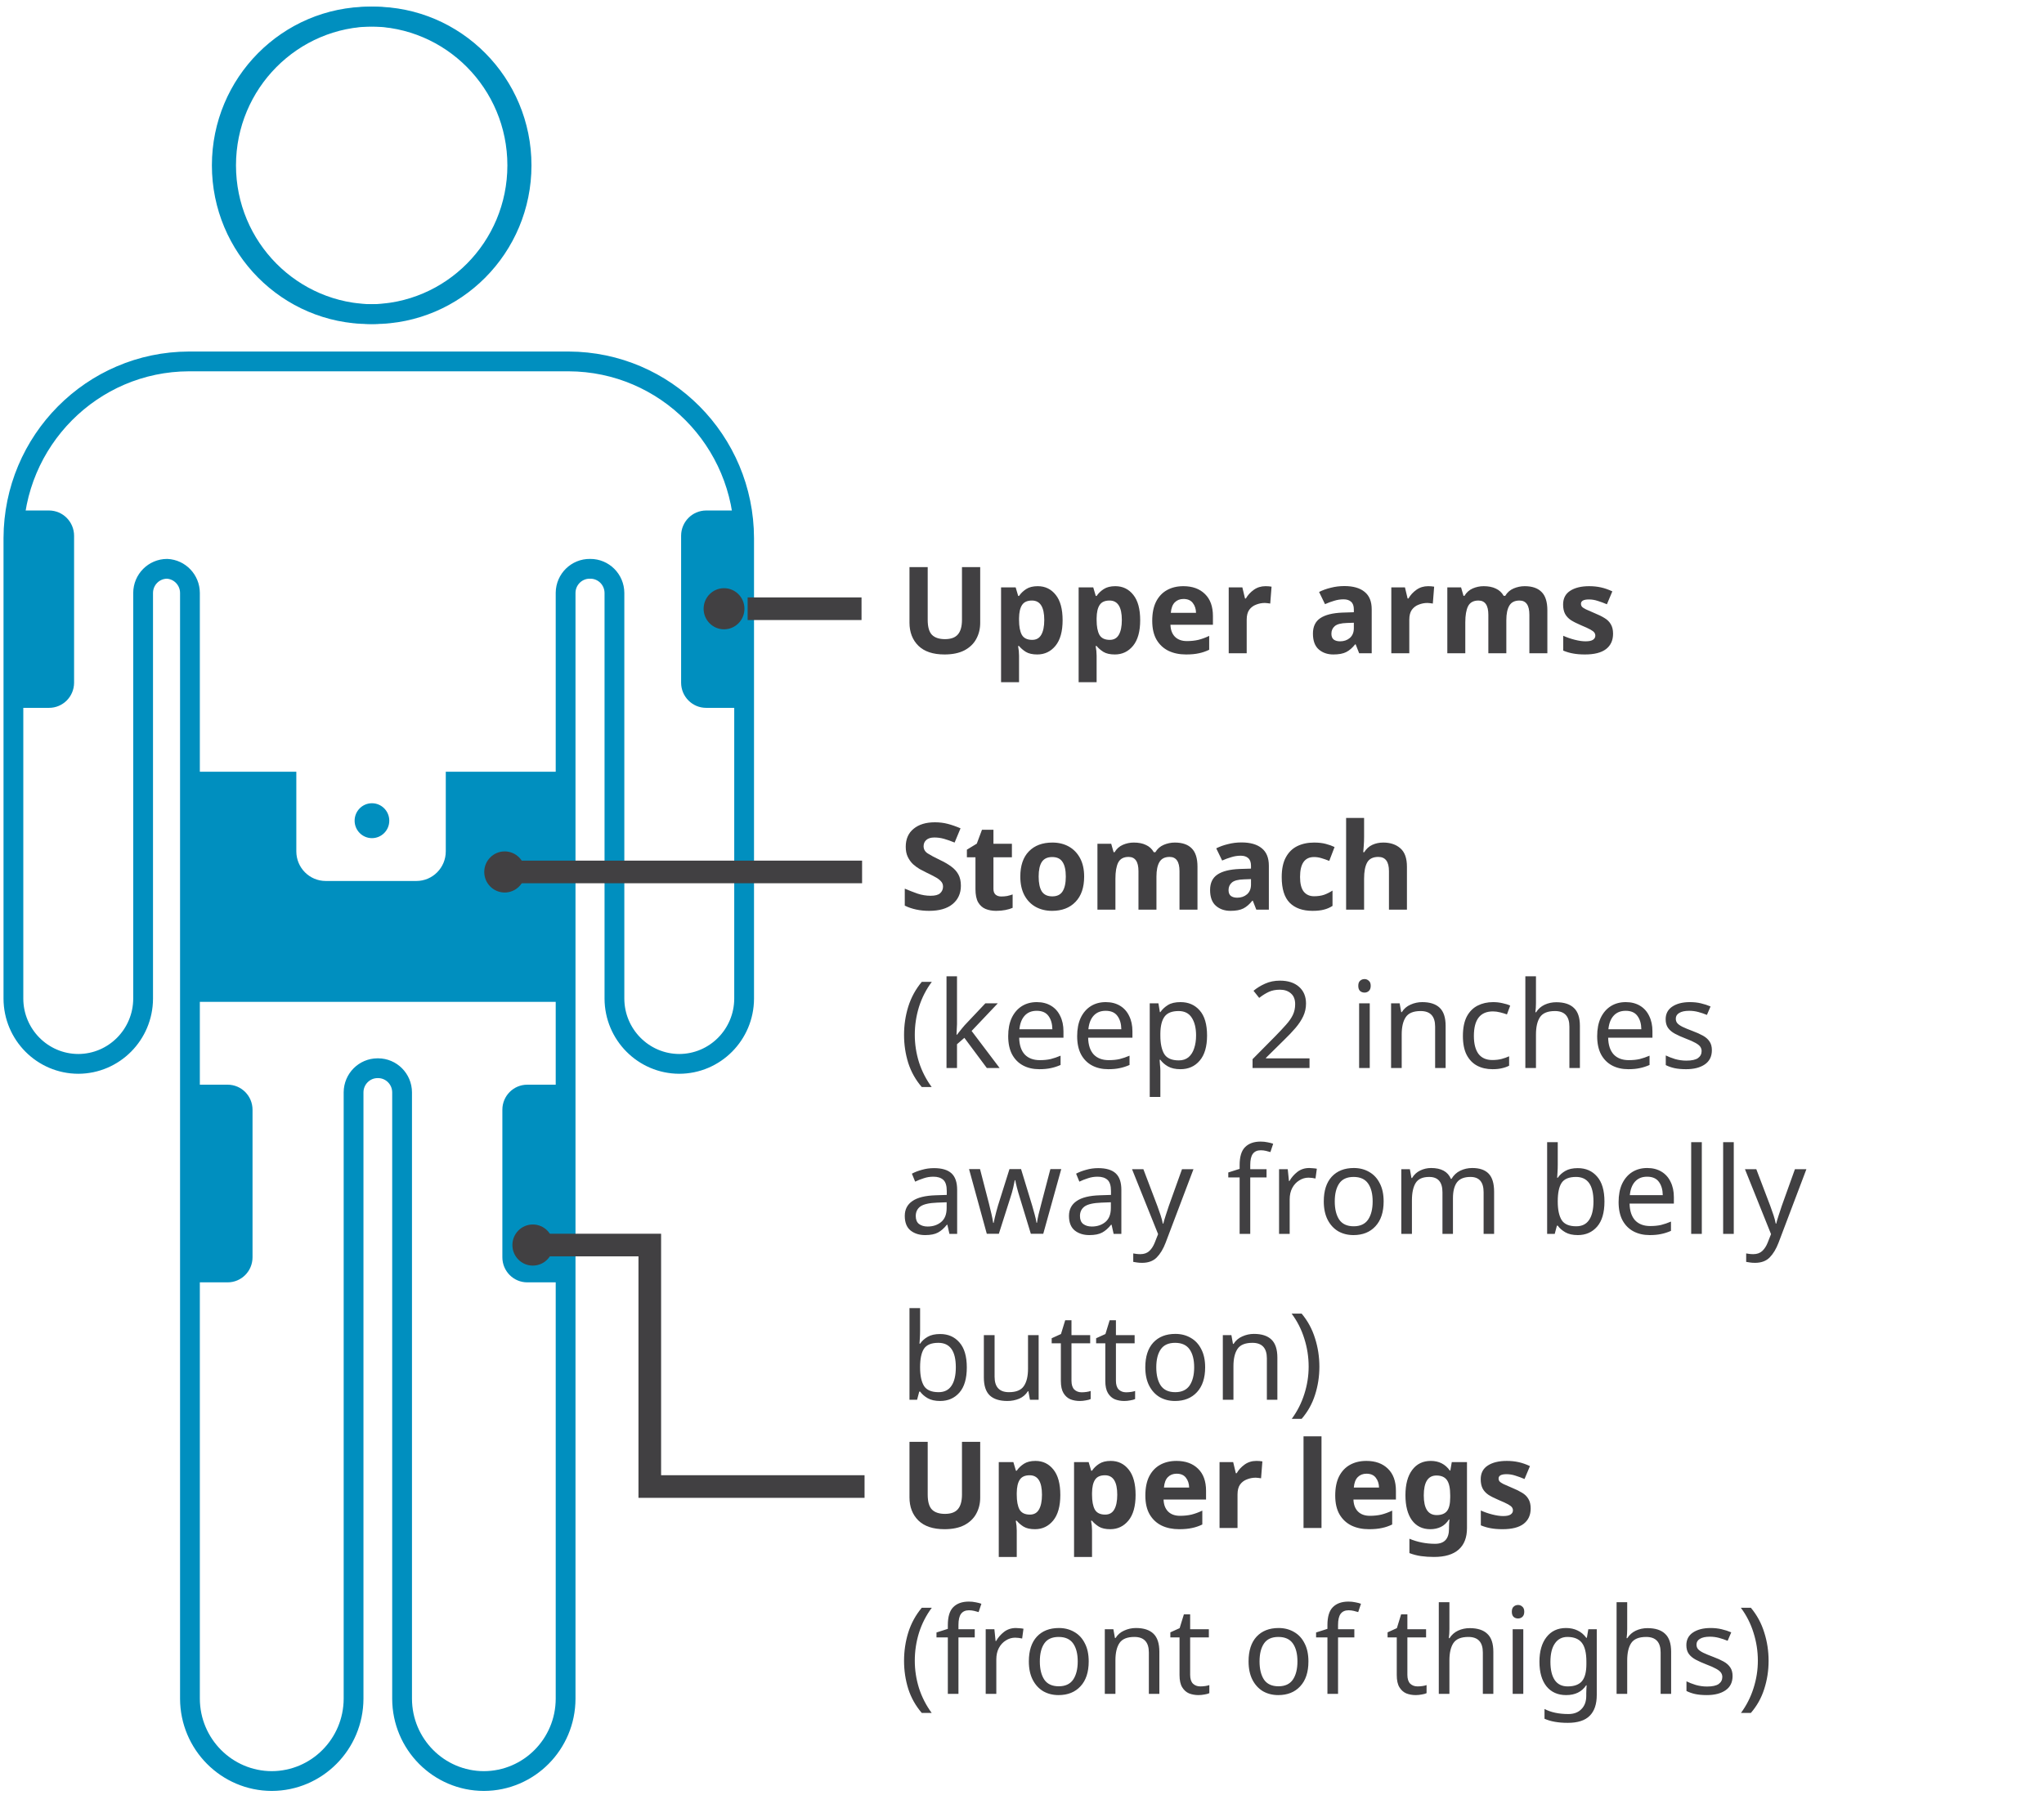
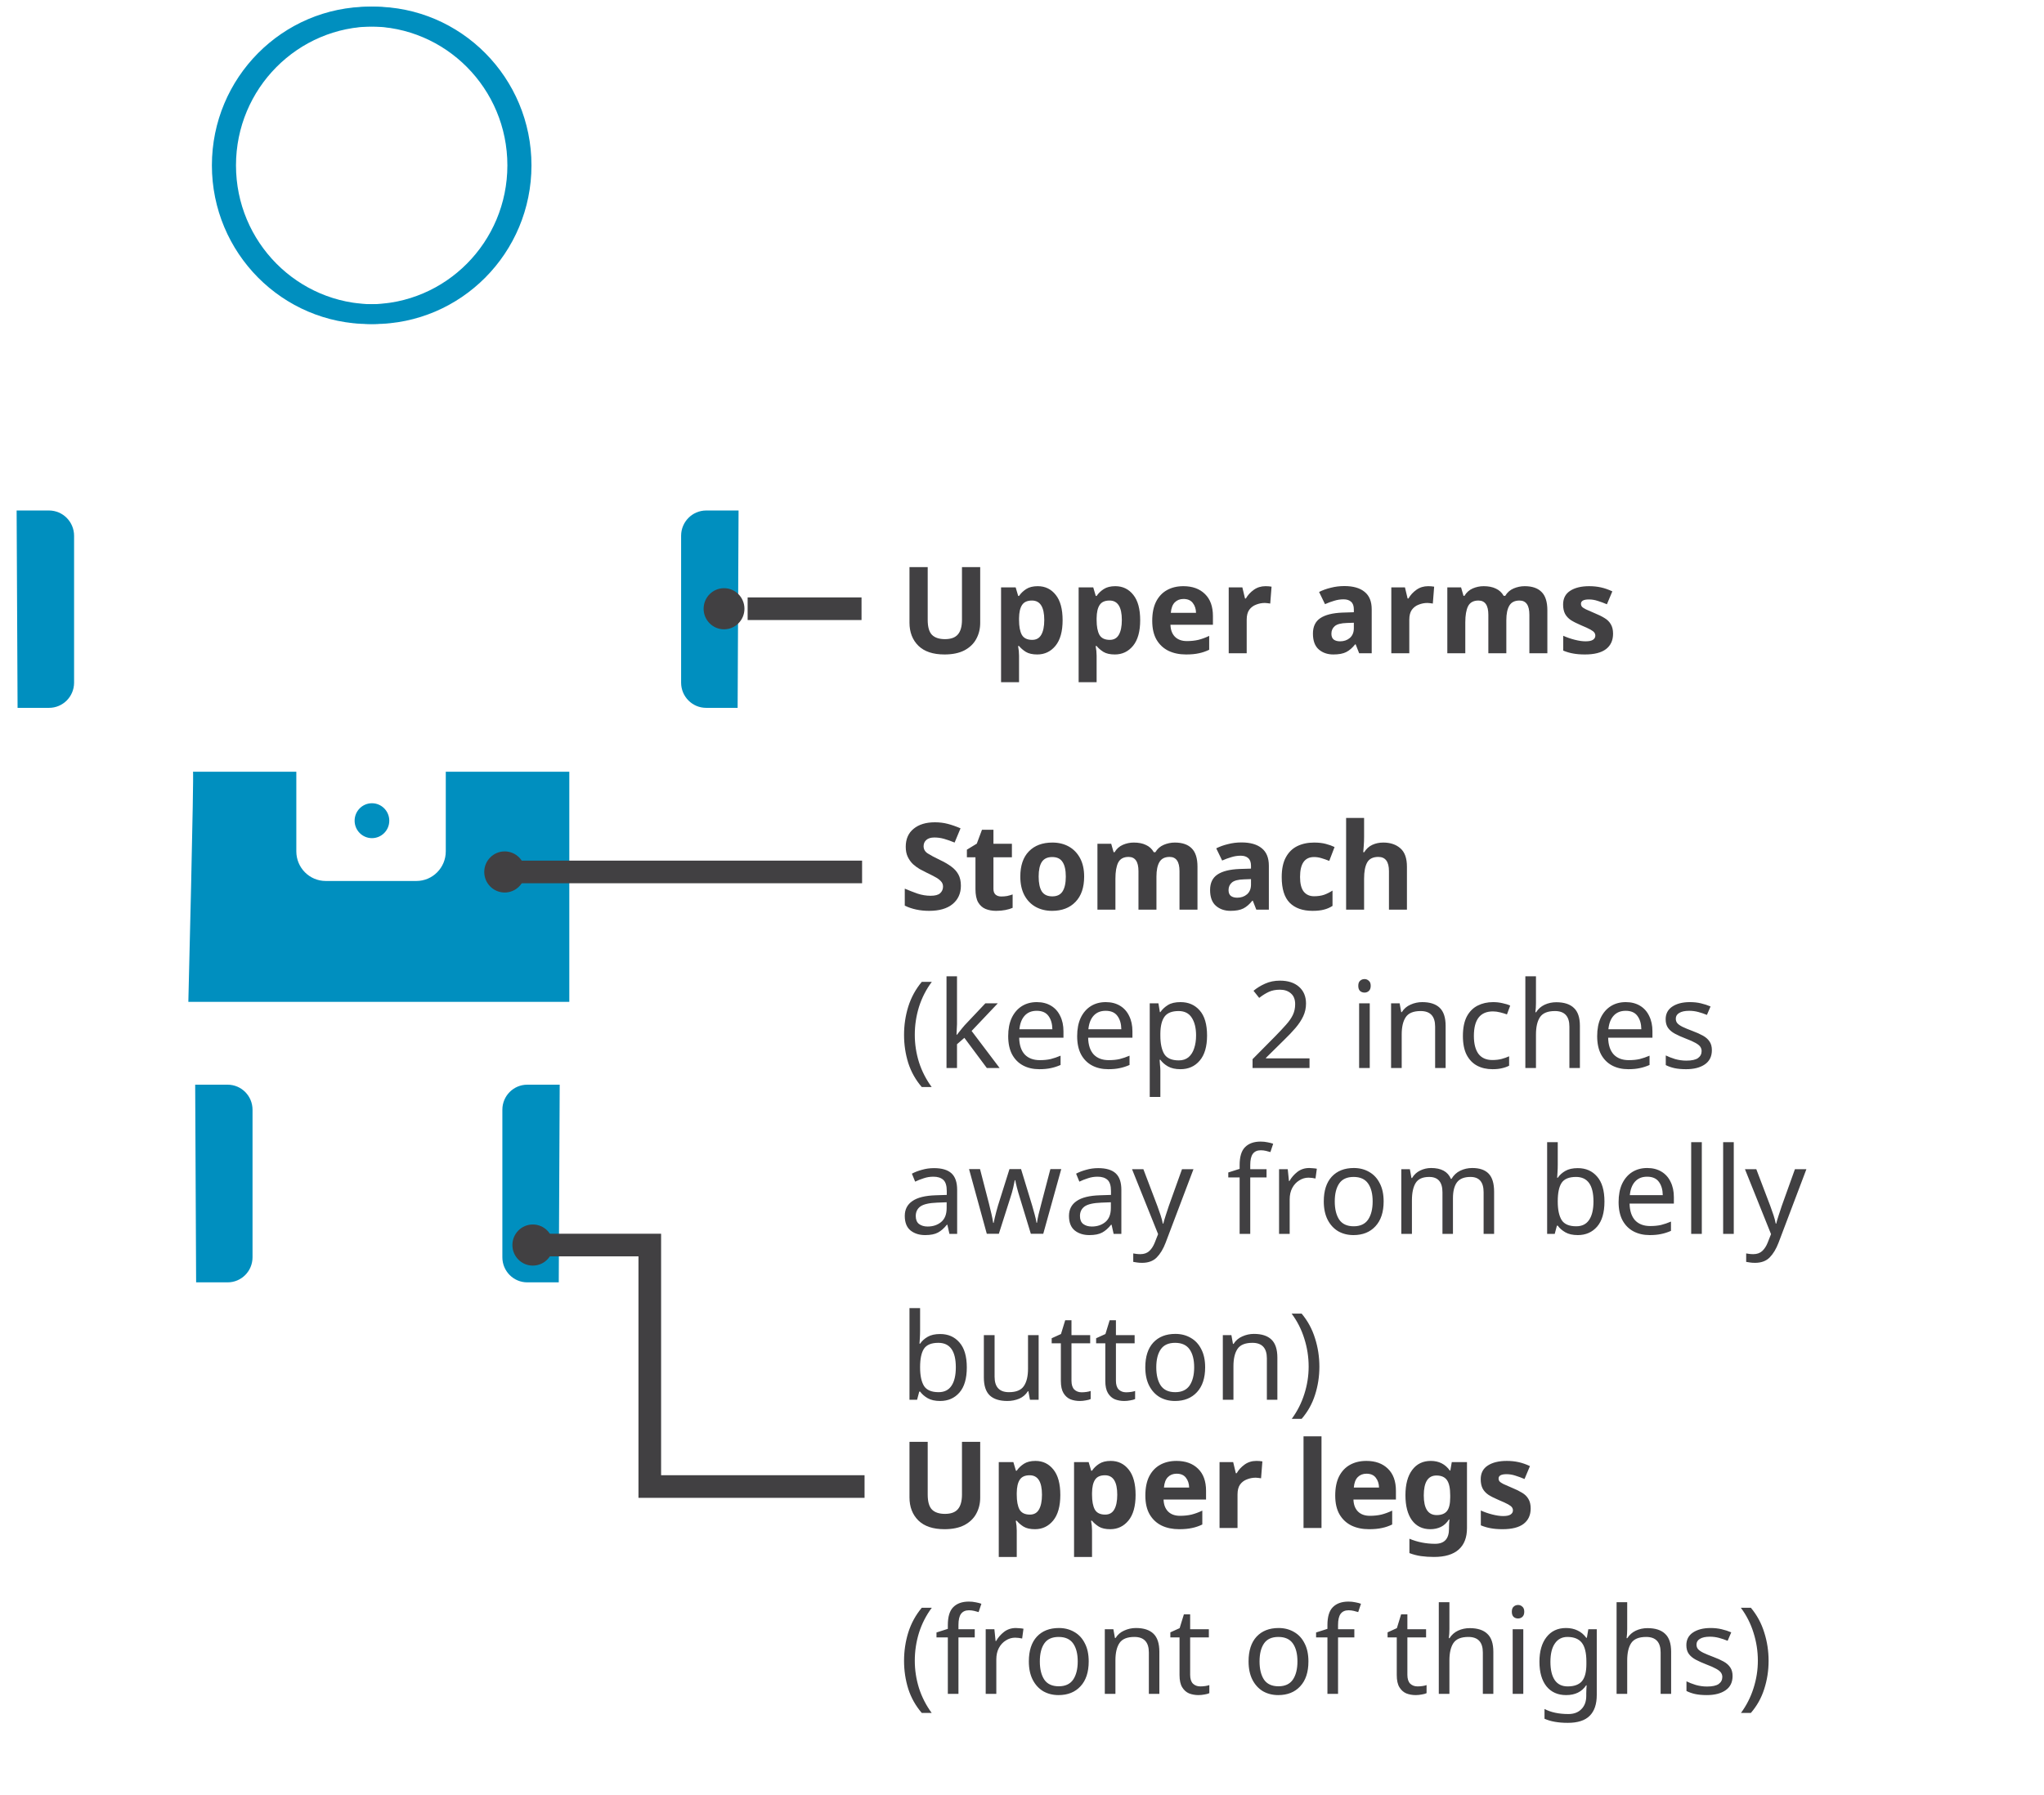
<svg xmlns="http://www.w3.org/2000/svg" width="271" height="238" viewBox="0 0 271 238" fill="none">
  <path d="M129.958 191.213V198.605C129.958 199.394 129.782 200.109 129.43 200.749C129.089 201.378 128.566 201.879 127.862 202.253C127.158 202.615 126.278 202.797 125.222 202.797C123.707 202.797 122.555 202.413 121.766 201.645C120.977 200.866 120.582 199.842 120.582 198.573V191.213H122.998V198.205C122.998 199.154 123.19 199.821 123.574 200.205C123.958 200.578 124.529 200.765 125.286 200.765C126.075 200.765 126.646 200.557 126.998 200.141C127.361 199.725 127.542 199.074 127.542 198.189V191.213H129.958Z" fill="#414042" />
  <path d="M137.284 193.741C138.265 193.741 139.06 194.125 139.668 194.893C140.276 195.65 140.58 196.77 140.58 198.253C140.58 199.746 140.265 200.877 139.636 201.645C139.006 202.413 138.201 202.797 137.22 202.797C136.59 202.797 136.089 202.685 135.716 202.461C135.342 202.226 135.038 201.965 134.804 201.677H134.676C134.761 202.125 134.804 202.551 134.804 202.957V206.477H132.42V193.901H134.356L134.692 195.037H134.804C135.038 194.685 135.353 194.381 135.748 194.125C136.142 193.869 136.654 193.741 137.284 193.741ZM136.516 195.645C135.897 195.645 135.46 195.842 135.204 196.237C134.948 196.621 134.814 197.202 134.804 197.981V198.237C134.804 199.079 134.926 199.73 135.172 200.189C135.428 200.637 135.886 200.861 136.548 200.861C137.092 200.861 137.492 200.637 137.748 200.189C138.014 199.73 138.148 199.074 138.148 198.221C138.148 196.503 137.604 195.645 136.516 195.645ZM147.265 193.741C148.246 193.741 149.041 194.125 149.649 194.893C150.257 195.65 150.561 196.77 150.561 198.253C150.561 199.746 150.246 200.877 149.617 201.645C148.987 202.413 148.182 202.797 147.201 202.797C146.571 202.797 146.07 202.685 145.697 202.461C145.323 202.226 145.019 201.965 144.785 201.677H144.657C144.742 202.125 144.785 202.551 144.785 202.957V206.477H142.401V193.901H144.337L144.673 195.037H144.785C145.019 194.685 145.334 194.381 145.729 194.125C146.123 193.869 146.635 193.741 147.265 193.741ZM146.497 195.645C145.878 195.645 145.441 195.842 145.185 196.237C144.929 196.621 144.795 197.202 144.785 197.981V198.237C144.785 199.079 144.907 199.73 145.153 200.189C145.409 200.637 145.867 200.861 146.529 200.861C147.073 200.861 147.473 200.637 147.729 200.189C147.995 199.73 148.129 199.074 148.129 198.221C148.129 196.503 147.585 195.645 146.497 195.645ZM155.982 193.741C157.187 193.741 158.142 194.087 158.846 194.781C159.55 195.463 159.902 196.439 159.902 197.709V198.861H154.27C154.291 199.533 154.488 200.061 154.862 200.445C155.246 200.829 155.774 201.021 156.446 201.021C157 201.021 157.507 200.967 157.966 200.861C158.435 200.743 158.915 200.567 159.406 200.333V202.173C158.968 202.386 158.515 202.541 158.046 202.637C157.576 202.743 157.006 202.797 156.334 202.797C155.459 202.797 154.686 202.637 154.014 202.317C153.342 201.986 152.814 201.495 152.43 200.845C152.046 200.183 151.854 199.346 151.854 198.333C151.854 197.319 152.024 196.471 152.366 195.789C152.718 195.106 153.203 194.594 153.822 194.253C154.44 193.911 155.16 193.741 155.982 193.741ZM155.998 195.437C155.528 195.437 155.144 195.586 154.846 195.885C154.547 196.183 154.371 196.647 154.318 197.277H157.662C157.651 196.754 157.507 196.317 157.23 195.965C156.963 195.613 156.552 195.437 155.998 195.437ZM166.571 193.741C166.688 193.741 166.827 193.746 166.987 193.757C167.147 193.767 167.275 193.783 167.371 193.805L167.195 196.045C167.109 196.023 166.997 196.007 166.859 195.997C166.72 195.975 166.597 195.965 166.491 195.965C166.085 195.965 165.696 196.039 165.323 196.189C164.949 196.327 164.645 196.557 164.411 196.877C164.187 197.197 164.075 197.634 164.075 198.189V202.637H161.691V193.901H163.499L163.851 195.373H163.963C164.219 194.925 164.571 194.541 165.019 194.221C165.467 193.901 165.984 193.741 166.571 193.741ZM175.209 202.637H172.825V190.477H175.209V202.637ZM181.156 193.741C182.361 193.741 183.316 194.087 184.02 194.781C184.724 195.463 185.076 196.439 185.076 197.709V198.861H179.444C179.465 199.533 179.662 200.061 180.036 200.445C180.42 200.829 180.948 201.021 181.62 201.021C182.174 201.021 182.681 200.967 183.14 200.861C183.609 200.743 184.089 200.567 184.58 200.333V202.173C184.142 202.386 183.689 202.541 183.22 202.637C182.75 202.743 182.18 202.797 181.508 202.797C180.633 202.797 179.86 202.637 179.188 202.317C178.516 201.986 177.988 201.495 177.604 200.845C177.22 200.183 177.028 199.346 177.028 198.333C177.028 197.319 177.198 196.471 177.54 195.789C177.892 195.106 178.377 194.594 178.996 194.253C179.614 193.911 180.334 193.741 181.156 193.741ZM181.172 195.437C180.702 195.437 180.318 195.586 180.02 195.885C179.721 196.183 179.545 196.647 179.492 197.277H182.836C182.825 196.754 182.681 196.317 182.404 195.965C182.137 195.613 181.726 195.437 181.172 195.437ZM189.697 193.741C190.774 193.741 191.617 194.167 192.225 195.021H192.289L192.481 193.901H194.497V202.653C194.497 203.901 194.129 204.85 193.393 205.501C192.657 206.151 191.569 206.477 190.129 206.477C189.51 206.477 188.934 206.439 188.401 206.365C187.878 206.29 187.366 206.157 186.865 205.965V204.061C187.931 204.509 189.067 204.733 190.273 204.733C191.499 204.733 192.113 204.071 192.113 202.749V202.573C192.113 202.402 192.118 202.221 192.129 202.029C192.139 201.826 192.155 201.65 192.177 201.501H192.113C191.814 201.959 191.457 202.29 191.041 202.493C190.625 202.695 190.155 202.797 189.633 202.797C188.598 202.797 187.787 202.402 187.201 201.613C186.625 200.813 186.337 199.703 186.337 198.285C186.337 196.855 186.635 195.741 187.233 194.941C187.83 194.141 188.651 193.741 189.697 193.741ZM190.449 195.677C189.329 195.677 188.769 196.557 188.769 198.317C188.769 200.055 189.339 200.925 190.481 200.925C191.089 200.925 191.537 200.754 191.825 200.413C192.123 200.061 192.273 199.453 192.273 198.589V198.301C192.273 197.362 192.129 196.69 191.841 196.285C191.553 195.879 191.089 195.677 190.449 195.677ZM202.942 200.045C202.942 200.93 202.627 201.613 201.998 202.093C201.379 202.562 200.451 202.797 199.214 202.797C198.606 202.797 198.083 202.754 197.646 202.669C197.208 202.594 196.771 202.466 196.334 202.285V200.317C196.803 200.53 197.31 200.706 197.854 200.845C198.398 200.983 198.878 201.053 199.294 201.053C199.752 201.053 200.083 200.983 200.286 200.845C200.488 200.706 200.59 200.525 200.59 200.301C200.59 200.151 200.547 200.018 200.462 199.901C200.387 199.783 200.216 199.65 199.95 199.501C199.683 199.351 199.267 199.159 198.702 198.925C198.147 198.69 197.694 198.461 197.342 198.237C197 198.002 196.744 197.725 196.574 197.405C196.403 197.074 196.318 196.663 196.318 196.173C196.318 195.362 196.632 194.754 197.262 194.349C197.891 193.943 198.728 193.741 199.774 193.741C200.318 193.741 200.835 193.794 201.326 193.901C201.816 194.007 202.323 194.183 202.846 194.429L202.126 196.141C201.699 195.959 201.294 195.81 200.91 195.693C200.526 195.565 200.136 195.501 199.742 195.501C199.038 195.501 198.686 195.693 198.686 196.077C198.686 196.215 198.728 196.343 198.814 196.461C198.91 196.567 199.086 196.685 199.342 196.813C199.608 196.941 199.998 197.111 200.51 197.325C201.011 197.527 201.443 197.741 201.806 197.965C202.168 198.178 202.446 198.45 202.638 198.781C202.84 199.111 202.942 199.533 202.942 200.045Z" fill="#414042" />
  <path d="M119.862 220.253C119.862 218.951 120.049 217.698 120.422 216.493C120.806 215.277 121.403 214.183 122.214 213.213H123.542C122.795 214.215 122.23 215.319 121.846 216.525C121.473 217.73 121.286 218.967 121.286 220.237C121.286 221.474 121.473 222.69 121.846 223.885C122.23 225.069 122.79 226.162 123.526 227.165H122.214C121.403 226.226 120.806 225.165 120.422 223.981C120.049 222.786 119.862 221.543 119.862 220.253Z" fill="#414042" />
  <path d="M129.235 217.149H127.075V224.637H125.667V217.149H124.163V216.493L125.667 216.013V215.517C125.667 214.407 125.907 213.613 126.387 213.133C126.877 212.642 127.565 212.397 128.451 212.397C128.781 212.397 129.091 212.429 129.379 212.493C129.667 212.546 129.912 212.61 130.115 212.685L129.747 213.789C129.576 213.735 129.379 213.682 129.155 213.629C128.931 213.575 128.701 213.549 128.467 213.549C127.997 213.549 127.645 213.709 127.411 214.029C127.187 214.338 127.075 214.829 127.075 215.501V216.061H129.235V217.149ZM134.687 215.901C134.847 215.901 135.017 215.911 135.199 215.933C135.38 215.943 135.545 215.965 135.695 215.997L135.519 217.293C135.38 217.261 135.225 217.234 135.055 217.213C134.884 217.191 134.729 217.181 134.591 217.181C134.153 217.181 133.743 217.303 133.359 217.549C132.975 217.783 132.665 218.119 132.431 218.557C132.207 218.983 132.095 219.485 132.095 220.061V224.637H130.687V216.061H131.839L131.999 217.629H132.063C132.329 217.159 132.681 216.754 133.119 216.413C133.567 216.071 134.089 215.901 134.687 215.901ZM144.344 220.333C144.344 221.751 143.981 222.85 143.256 223.629C142.541 224.407 141.57 224.797 140.344 224.797C139.586 224.797 138.909 224.626 138.312 224.285C137.725 223.933 137.261 223.426 136.92 222.765C136.578 222.093 136.408 221.282 136.408 220.333C136.408 218.914 136.76 217.821 137.464 217.053C138.178 216.285 139.154 215.901 140.392 215.901C141.16 215.901 141.842 216.077 142.44 216.429C143.037 216.77 143.501 217.271 143.832 217.933C144.173 218.583 144.344 219.383 144.344 220.333ZM137.864 220.333C137.864 221.346 138.061 222.151 138.456 222.749C138.861 223.335 139.501 223.629 140.376 223.629C141.24 223.629 141.874 223.335 142.28 222.749C142.685 222.151 142.888 221.346 142.888 220.333C142.888 219.319 142.685 218.525 142.28 217.949C141.874 217.373 141.234 217.085 140.36 217.085C139.485 217.085 138.85 217.373 138.456 217.949C138.061 218.525 137.864 219.319 137.864 220.333ZM150.607 215.901C151.631 215.901 152.404 216.151 152.927 216.653C153.45 217.154 153.711 217.954 153.711 219.053V224.637H152.319V219.149C152.319 217.773 151.679 217.085 150.399 217.085C149.45 217.085 148.794 217.351 148.431 217.885C148.068 218.418 147.887 219.186 147.887 220.189V224.637H146.479V216.061H147.615L147.823 217.229H147.903C148.18 216.781 148.564 216.45 149.055 216.237C149.546 216.013 150.063 215.901 150.607 215.901ZM159.138 223.645C159.351 223.645 159.57 223.629 159.794 223.597C160.018 223.565 160.199 223.522 160.338 223.469V224.541C160.188 224.615 159.975 224.674 159.698 224.717C159.42 224.77 159.154 224.797 158.898 224.797C158.45 224.797 158.034 224.722 157.65 224.573C157.276 224.413 156.972 224.141 156.738 223.757C156.503 223.373 156.386 222.834 156.386 222.141V217.149H155.17V216.477L156.402 215.917L156.962 214.093H157.794V216.061H160.274V217.149H157.794V222.109C157.794 222.631 157.916 223.021 158.162 223.277C158.418 223.522 158.743 223.645 159.138 223.645ZM173.475 220.333C173.475 221.751 173.113 222.85 172.387 223.629C171.673 224.407 170.702 224.797 169.475 224.797C168.718 224.797 168.041 224.626 167.443 224.285C166.857 223.933 166.393 223.426 166.051 222.765C165.71 222.093 165.539 221.282 165.539 220.333C165.539 218.914 165.891 217.821 166.595 217.053C167.31 216.285 168.286 215.901 169.523 215.901C170.291 215.901 170.974 216.077 171.571 216.429C172.169 216.77 172.633 217.271 172.963 217.933C173.305 218.583 173.475 219.383 173.475 220.333ZM166.995 220.333C166.995 221.346 167.193 222.151 167.587 222.749C167.993 223.335 168.633 223.629 169.507 223.629C170.371 223.629 171.006 223.335 171.411 222.749C171.817 222.151 172.019 221.346 172.019 220.333C172.019 219.319 171.817 218.525 171.411 217.949C171.006 217.373 170.366 217.085 169.491 217.085C168.617 217.085 167.982 217.373 167.587 217.949C167.193 218.525 166.995 219.319 166.995 220.333ZM179.563 217.149H177.403V224.637H175.995V217.149H174.491V216.493L175.995 216.013V215.517C175.995 214.407 176.235 213.613 176.715 213.133C177.205 212.642 177.893 212.397 178.779 212.397C179.109 212.397 179.419 212.429 179.707 212.493C179.995 212.546 180.24 212.61 180.443 212.685L180.075 213.789C179.904 213.735 179.707 213.682 179.483 213.629C179.259 213.575 179.029 213.549 178.795 213.549C178.325 213.549 177.973 213.709 177.739 214.029C177.515 214.338 177.403 214.829 177.403 215.501V216.061H179.563V217.149ZM187.939 223.645C188.152 223.645 188.371 223.629 188.595 223.597C188.819 223.565 189 223.522 189.139 223.469V224.541C188.99 224.615 188.776 224.674 188.499 224.717C188.222 224.77 187.955 224.797 187.699 224.797C187.251 224.797 186.835 224.722 186.451 224.573C186.078 224.413 185.774 224.141 185.539 223.757C185.304 223.373 185.187 222.834 185.187 222.141V217.149H183.971V216.477L185.203 215.917L185.763 214.093H186.595V216.061H189.075V217.149H186.595V222.109C186.595 222.631 186.718 223.021 186.963 223.277C187.219 223.522 187.544 223.645 187.939 223.645ZM192.168 212.477V216.045C192.168 216.471 192.142 216.871 192.088 217.245H192.184C192.462 216.807 192.835 216.477 193.304 216.253C193.784 216.029 194.302 215.917 194.856 215.917C195.891 215.917 196.67 216.167 197.192 216.669C197.726 217.159 197.992 217.954 197.992 219.053V224.637H196.6V219.149C196.6 217.773 195.96 217.085 194.68 217.085C193.72 217.085 193.059 217.357 192.696 217.901C192.344 218.434 192.168 219.202 192.168 220.205V224.637H190.76V212.477H192.168ZM201.275 212.845C201.488 212.845 201.675 212.919 201.835 213.069C202.006 213.207 202.091 213.431 202.091 213.741C202.091 214.05 202.006 214.279 201.835 214.429C201.675 214.567 201.488 214.637 201.275 214.637C201.04 214.637 200.843 214.567 200.683 214.429C200.523 214.279 200.443 214.05 200.443 213.741C200.443 213.431 200.523 213.207 200.683 213.069C200.843 212.919 201.04 212.845 201.275 212.845ZM201.963 216.061V224.637H200.555V216.061H201.963ZM207.624 215.901C208.189 215.901 208.696 216.007 209.144 216.221C209.603 216.434 209.992 216.759 210.312 217.197H210.392L210.584 216.061H211.704V224.781C211.704 226.007 211.389 226.93 210.76 227.549C210.141 228.167 209.176 228.477 207.864 228.477C206.605 228.477 205.576 228.295 204.776 227.933V226.637C205.619 227.085 206.675 227.309 207.944 227.309C208.68 227.309 209.256 227.09 209.672 226.653C210.099 226.226 210.312 225.639 210.312 224.893V224.557C210.312 224.429 210.317 224.247 210.328 224.013C210.339 223.767 210.349 223.597 210.36 223.501H210.296C209.72 224.365 208.835 224.797 207.64 224.797C206.531 224.797 205.661 224.407 205.032 223.629C204.413 222.85 204.104 221.762 204.104 220.365C204.104 218.999 204.413 217.917 205.032 217.117C205.661 216.306 206.525 215.901 207.624 215.901ZM207.816 217.085C207.101 217.085 206.547 217.373 206.152 217.949C205.757 218.514 205.56 219.325 205.56 220.381C205.56 221.437 205.752 222.247 206.136 222.813C206.52 223.367 207.091 223.645 207.848 223.645C208.712 223.645 209.341 223.415 209.736 222.957C210.131 222.487 210.328 221.735 210.328 220.701V220.365C210.328 219.202 210.125 218.365 209.72 217.853C209.315 217.341 208.68 217.085 207.816 217.085ZM215.74 212.477V216.045C215.74 216.471 215.713 216.871 215.66 217.245H215.756C216.033 216.807 216.406 216.477 216.876 216.253C217.356 216.029 217.873 215.917 218.428 215.917C219.462 215.917 220.241 216.167 220.764 216.669C221.297 217.159 221.564 217.954 221.564 219.053V224.637H220.172V219.149C220.172 217.773 219.532 217.085 218.252 217.085C217.292 217.085 216.63 217.357 216.268 217.901C215.916 218.434 215.74 219.202 215.74 220.205V224.637H214.332V212.477H215.74ZM229.71 222.269C229.71 223.101 229.401 223.73 228.782 224.157C228.164 224.583 227.332 224.797 226.286 224.797C225.689 224.797 225.172 224.749 224.734 224.653C224.308 224.557 223.929 224.423 223.598 224.253V222.973C223.94 223.143 224.35 223.303 224.83 223.453C225.321 223.591 225.817 223.661 226.318 223.661C227.033 223.661 227.55 223.549 227.87 223.325C228.19 223.09 228.35 222.781 228.35 222.397C228.35 222.183 228.292 221.991 228.174 221.821C228.057 221.65 227.844 221.479 227.534 221.309C227.236 221.138 226.804 220.946 226.238 220.733C225.684 220.519 225.209 220.306 224.814 220.093C224.42 219.879 224.116 219.623 223.902 219.325C223.689 219.026 223.582 218.642 223.582 218.173C223.582 217.447 223.876 216.887 224.462 216.493C225.06 216.098 225.838 215.901 226.798 215.901C227.321 215.901 227.806 215.954 228.254 216.061C228.713 216.167 229.14 216.306 229.534 216.477L229.054 217.597C228.692 217.447 228.313 217.319 227.918 217.213C227.524 217.106 227.118 217.053 226.702 217.053C226.126 217.053 225.684 217.149 225.374 217.341C225.076 217.522 224.926 217.773 224.926 218.093C224.926 218.338 224.996 218.541 225.134 218.701C225.273 218.861 225.502 219.021 225.822 219.181C226.153 219.341 226.59 219.522 227.134 219.725C227.678 219.927 228.142 220.135 228.526 220.349C228.91 220.562 229.204 220.823 229.406 221.133C229.609 221.431 229.71 221.81 229.71 222.269ZM234.486 220.253C234.486 221.543 234.294 222.786 233.91 223.981C233.537 225.165 232.945 226.226 232.134 227.165H230.822C231.558 226.162 232.113 225.069 232.486 223.885C232.87 222.69 233.062 221.474 233.062 220.237C233.062 218.967 232.87 217.73 232.486 216.525C232.113 215.319 231.553 214.215 230.806 213.213H232.134C232.945 214.183 233.537 215.277 233.91 216.493C234.294 217.698 234.486 218.951 234.486 220.253Z" fill="#414042" />
  <path d="M129.958 75.209V82.601C129.958 83.39 129.782 84.105 129.43 84.745C129.089 85.374 128.566 85.876 127.862 86.249C127.158 86.612 126.278 86.793 125.222 86.793C123.707 86.793 122.555 86.409 121.766 85.641C120.977 84.862 120.582 83.838 120.582 82.569V75.209H122.998V82.201C122.998 83.15 123.19 83.817 123.574 84.201C123.958 84.574 124.529 84.761 125.286 84.761C126.075 84.761 126.646 84.553 126.998 84.137C127.361 83.721 127.542 83.07 127.542 82.185V75.209H129.958Z" fill="#414042" />
  <path d="M137.588 77.737C138.569 77.737 139.364 78.121 139.972 78.889C140.58 79.646 140.884 80.766 140.884 82.249C140.884 83.742 140.569 84.873 139.94 85.641C139.31 86.409 138.505 86.793 137.524 86.793C136.894 86.793 136.393 86.681 136.02 86.457C135.646 86.222 135.342 85.961 135.108 85.673H134.98C135.065 86.121 135.108 86.547 135.108 86.953V90.473H132.724V77.897H134.66L134.996 79.033H135.108C135.342 78.681 135.657 78.377 136.052 78.121C136.446 77.865 136.958 77.737 137.588 77.737ZM136.82 79.641C136.201 79.641 135.764 79.838 135.508 80.233C135.252 80.617 135.118 81.198 135.108 81.977V82.233C135.108 83.076 135.23 83.726 135.476 84.185C135.732 84.633 136.19 84.857 136.852 84.857C137.396 84.857 137.796 84.633 138.052 84.185C138.318 83.726 138.452 83.07 138.452 82.217C138.452 80.499 137.908 79.641 136.82 79.641ZM147.873 77.737C148.854 77.737 149.649 78.121 150.257 78.889C150.865 79.646 151.169 80.766 151.169 82.249C151.169 83.742 150.854 84.873 150.225 85.641C149.595 86.409 148.79 86.793 147.809 86.793C147.179 86.793 146.678 86.681 146.305 86.457C145.931 86.222 145.627 85.961 145.393 85.673H145.265C145.35 86.121 145.393 86.547 145.393 86.953V90.473H143.009V77.897H144.945L145.281 79.033H145.393C145.627 78.681 145.942 78.377 146.337 78.121C146.731 77.865 147.243 77.737 147.873 77.737ZM147.105 79.641C146.486 79.641 146.049 79.838 145.793 80.233C145.537 80.617 145.403 81.198 145.393 81.977V82.233C145.393 83.076 145.515 83.726 145.761 84.185C146.017 84.633 146.475 84.857 147.137 84.857C147.681 84.857 148.081 84.633 148.337 84.185C148.603 83.726 148.737 83.07 148.737 82.217C148.737 80.499 148.193 79.641 147.105 79.641ZM156.894 77.737C158.099 77.737 159.054 78.084 159.758 78.777C160.462 79.46 160.814 80.436 160.814 81.705V82.857H155.182C155.203 83.529 155.4 84.057 155.774 84.441C156.158 84.825 156.686 85.017 157.358 85.017C157.912 85.017 158.419 84.963 158.878 84.857C159.347 84.74 159.827 84.564 160.318 84.329V86.169C159.88 86.382 159.427 86.537 158.958 86.633C158.488 86.74 157.918 86.793 157.246 86.793C156.371 86.793 155.598 86.633 154.926 86.313C154.254 85.982 153.726 85.492 153.342 84.841C152.958 84.18 152.766 83.342 152.766 82.329C152.766 81.316 152.936 80.468 153.278 79.785C153.63 79.102 154.115 78.59 154.734 78.249C155.352 77.907 156.072 77.737 156.894 77.737ZM156.91 79.433C156.44 79.433 156.056 79.582 155.758 79.881C155.459 80.18 155.283 80.644 155.23 81.273H158.574C158.563 80.75 158.419 80.313 158.142 79.961C157.875 79.609 157.464 79.433 156.91 79.433ZM167.787 77.737C167.904 77.737 168.043 77.742 168.203 77.753C168.363 77.763 168.491 77.779 168.587 77.801L168.411 80.041C168.325 80.019 168.213 80.004 168.075 79.993C167.936 79.972 167.813 79.961 167.707 79.961C167.301 79.961 166.912 80.035 166.539 80.185C166.165 80.323 165.861 80.553 165.627 80.873C165.403 81.193 165.291 81.63 165.291 82.185V86.633H162.907V77.897H164.715L165.067 79.369H165.179C165.435 78.921 165.787 78.537 166.235 78.217C166.683 77.897 167.2 77.737 167.787 77.737ZM178.233 77.721C179.406 77.721 180.302 77.977 180.921 78.489C181.55 78.99 181.865 79.763 181.865 80.809V86.633H180.201L179.737 85.449H179.673C179.299 85.918 178.905 86.26 178.489 86.473C178.073 86.686 177.502 86.793 176.777 86.793C175.998 86.793 175.353 86.569 174.841 86.121C174.329 85.673 174.073 84.974 174.073 84.025C174.073 83.097 174.398 82.414 175.049 81.977C175.699 81.54 176.675 81.294 177.977 81.241L179.497 81.193V80.809C179.497 80.35 179.374 80.014 179.129 79.801C178.894 79.588 178.563 79.481 178.137 79.481C177.71 79.481 177.294 79.545 176.889 79.673C176.483 79.79 176.078 79.939 175.673 80.121L174.889 78.505C175.347 78.27 175.865 78.084 176.441 77.945C177.017 77.796 177.614 77.721 178.233 77.721ZM179.497 82.585L178.569 82.617C177.801 82.638 177.267 82.777 176.969 83.033C176.67 83.289 176.521 83.625 176.521 84.041C176.521 84.403 176.627 84.665 176.841 84.825C177.054 84.974 177.331 85.049 177.673 85.049C178.185 85.049 178.617 84.9 178.969 84.601C179.321 84.291 179.497 83.859 179.497 83.305V82.585ZM189.345 77.737C189.462 77.737 189.601 77.742 189.761 77.753C189.921 77.763 190.049 77.779 190.145 77.801L189.969 80.041C189.884 80.019 189.772 80.004 189.633 79.993C189.494 79.972 189.372 79.961 189.265 79.961C188.86 79.961 188.47 80.035 188.097 80.185C187.724 80.323 187.42 80.553 187.185 80.873C186.961 81.193 186.849 81.63 186.849 82.185V86.633H184.465V77.897H186.273L186.625 79.369H186.737C186.993 78.921 187.345 78.537 187.793 78.217C188.241 77.897 188.758 77.737 189.345 77.737ZM202.146 77.737C203.138 77.737 203.885 77.993 204.386 78.505C204.898 79.006 205.154 79.817 205.154 80.937V86.633H202.77V81.529C202.77 80.27 202.333 79.641 201.458 79.641C200.829 79.641 200.381 79.865 200.114 80.313C199.848 80.761 199.714 81.406 199.714 82.249V86.633H197.33V81.529C197.33 80.27 196.893 79.641 196.018 79.641C195.357 79.641 194.898 79.891 194.642 80.393C194.397 80.883 194.274 81.593 194.274 82.521V86.633H191.89V77.897H193.714L194.034 79.017H194.162C194.429 78.569 194.792 78.243 195.25 78.041C195.72 77.838 196.205 77.737 196.706 77.737C197.346 77.737 197.885 77.844 198.322 78.057C198.77 78.26 199.117 78.579 199.362 79.017H199.57C199.837 78.569 200.205 78.243 200.674 78.041C201.154 77.838 201.645 77.737 202.146 77.737ZM213.865 84.041C213.865 84.926 213.551 85.609 212.921 86.089C212.303 86.558 211.375 86.793 210.137 86.793C209.529 86.793 209.007 86.75 208.569 86.665C208.132 86.59 207.695 86.462 207.257 86.281V84.313C207.727 84.526 208.233 84.702 208.777 84.841C209.321 84.98 209.801 85.049 210.217 85.049C210.676 85.049 211.007 84.98 211.209 84.841C211.412 84.702 211.513 84.521 211.513 84.297C211.513 84.147 211.471 84.014 211.385 83.897C211.311 83.779 211.14 83.646 210.873 83.497C210.607 83.347 210.191 83.156 209.625 82.921C209.071 82.686 208.617 82.457 208.265 82.233C207.924 81.998 207.668 81.721 207.497 81.401C207.327 81.07 207.241 80.659 207.241 80.169C207.241 79.358 207.556 78.75 208.185 78.345C208.815 77.939 209.652 77.737 210.697 77.737C211.241 77.737 211.759 77.79 212.249 77.897C212.74 78.004 213.247 78.18 213.769 78.425L213.049 80.137C212.623 79.956 212.217 79.806 211.833 79.689C211.449 79.561 211.06 79.497 210.665 79.497C209.961 79.497 209.609 79.689 209.609 80.073C209.609 80.212 209.652 80.34 209.737 80.457C209.833 80.564 210.009 80.681 210.265 80.809C210.532 80.937 210.921 81.108 211.433 81.321C211.935 81.523 212.367 81.737 212.729 81.961C213.092 82.174 213.369 82.446 213.561 82.777C213.764 83.108 213.865 83.529 213.865 84.041Z" fill="#414042" />
  <path fill-rule="evenodd" clip-rule="evenodd" d="M49.565 2.195C60.383 2.195 69.153 11.031 69.153 21.93C69.153 32.827 60.383 41.663 49.565 41.663C38.747 41.663 29.977 32.827 29.977 21.93C29.977 11.031 38.747 2.195 49.565 2.195Z" stroke="#008FBF" stroke-width="2.623" />
  <path fill-rule="evenodd" clip-rule="evenodd" d="M59.103 102.344V112.904C59.103 115.075 57.359 116.832 55.205 116.832H43.186C41.032 116.832 39.288 115.075 39.288 112.904V102.344H25.585C25.738 102.191 24.972 132.863 24.972 132.863H75.48V102.344H59.103Z" fill="#008FBF" />
  <path fill-rule="evenodd" clip-rule="evenodd" d="M2.33 93.872H6.507C8.332 93.872 9.813 92.386 9.822 90.548V71.037C9.813 69.197 8.334 67.708 6.507 67.699H2.205" fill="#008FBF" />
  <path fill-rule="evenodd" clip-rule="evenodd" d="M26.003 170.061H30.18C32.004 170.061 33.481 168.574 33.481 166.737V166.723V147.171C33.481 145.334 32.004 143.848 30.18 143.848H25.878" fill="#008FBF" />
  <path fill-rule="evenodd" clip-rule="evenodd" d="M74.083 170.061H69.906C68.082 170.061 66.605 168.574 66.605 166.737V166.723V147.171C66.605 145.334 68.082 143.848 69.906 143.848H74.207" fill="#008FBF" />
  <path fill-rule="evenodd" clip-rule="evenodd" d="M97.797 93.872H93.619C91.794 93.872 90.312 92.386 90.304 90.548V71.037C90.312 69.197 91.791 67.708 93.619 67.699H97.921" fill="#008FBF" />
-   <path d="M48.938 47.93H75.393C88.227 47.969 98.622 58.438 98.659 71.366V132.435C98.644 137.212 94.799 141.079 90.056 141.088C85.317 141.071 81.479 137.206 81.464 132.435V78.632C81.456 76.858 80.022 75.425 78.261 75.433H78.22C76.458 75.41 75.013 76.829 74.99 78.603V78.632V225.283C74.975 231.303 70.133 236.18 64.157 236.195C58.175 236.188 53.325 231.309 53.31 225.283V144.86C53.302 143.096 51.885 141.669 50.136 141.663H50.051C48.303 141.669 46.886 143.096 46.877 144.86V225.283C46.854 231.305 42.009 236.18 36.031 236.195C30.052 236.18 25.207 231.305 25.184 225.283V78.632C25.179 76.922 23.844 75.516 22.149 75.433C20.398 75.441 18.981 76.868 18.975 78.632V132.435C18.959 137.206 15.122 141.071 10.384 141.088C5.64 141.079 1.793 137.212 1.778 132.435V71.366C1.816 58.438 12.212 47.969 25.044 47.93H51.499" stroke="#008FBF" stroke-width="2.623" />
  <path fill-rule="evenodd" clip-rule="evenodd" d="M49.315 106.523C50.584 106.523 51.612 107.56 51.612 108.838C51.612 110.115 50.584 111.152 49.315 111.152C48.045 111.152 47.017 110.115 47.017 108.838C47.017 107.56 48.045 106.523 49.315 106.523Z" fill="#008FBF" />
  <path fill-rule="evenodd" clip-rule="evenodd" d="M48.993 2.195C59.811 2.195 68.581 11.031 68.581 21.93C68.581 32.827 59.811 41.663 48.993 41.663C38.176 41.663 29.405 32.827 29.405 21.93C29.405 11.031 38.176 2.195 48.993 2.195Z" stroke="#008FBF" stroke-width="2.623" />
  <path d="M71.927 165.113H86.151V197.138H114.625" stroke="#414042" stroke-width="3" />
  <path d="M127.398 117.465C127.398 118.478 127.03 119.289 126.294 119.897C125.569 120.494 124.534 120.793 123.19 120.793C121.985 120.793 120.907 120.563 119.958 120.105V117.849C120.502 118.083 121.062 118.302 121.638 118.505C122.225 118.697 122.806 118.793 123.382 118.793C123.979 118.793 124.401 118.681 124.646 118.457C124.902 118.222 125.03 117.929 125.03 117.577C125.03 117.289 124.929 117.043 124.726 116.841C124.534 116.638 124.273 116.451 123.942 116.281C123.611 116.099 123.233 115.907 122.806 115.705C122.539 115.577 122.251 115.427 121.942 115.257C121.633 115.075 121.334 114.857 121.046 114.601C120.769 114.334 120.539 114.014 120.358 113.641C120.177 113.267 120.086 112.819 120.086 112.297C120.086 111.273 120.433 110.478 121.126 109.913C121.819 109.337 122.763 109.049 123.958 109.049C124.555 109.049 125.121 109.118 125.654 109.257C126.187 109.395 126.753 109.593 127.35 109.849L126.566 111.737C126.043 111.523 125.574 111.358 125.158 111.241C124.742 111.123 124.315 111.065 123.878 111.065C123.419 111.065 123.067 111.171 122.822 111.385C122.577 111.598 122.454 111.875 122.454 112.217C122.454 112.622 122.635 112.942 122.998 113.177C123.361 113.411 123.899 113.699 124.614 114.041C125.201 114.318 125.697 114.606 126.102 114.905C126.518 115.203 126.838 115.555 127.062 115.961C127.286 116.366 127.398 116.867 127.398 117.465Z" fill="#414042" />
  <path d="M132.754 118.889C133.021 118.889 133.277 118.867 133.522 118.825C133.768 118.771 134.013 118.702 134.258 118.617V120.393C134.002 120.51 133.682 120.606 133.298 120.681C132.925 120.755 132.514 120.793 132.066 120.793C131.544 120.793 131.074 120.707 130.658 120.537C130.253 120.366 129.928 120.073 129.682 119.657C129.448 119.241 129.33 118.654 129.33 117.897V113.689H128.194V112.681L129.506 111.881L130.194 110.041H131.714V111.897H134.162V113.689H131.714V117.897C131.714 118.227 131.81 118.478 132.002 118.649C132.194 118.809 132.445 118.889 132.754 118.889ZM143.74 116.249C143.74 117.699 143.356 118.819 142.588 119.609C141.831 120.398 140.796 120.793 139.484 120.793C138.673 120.793 137.948 120.617 137.308 120.265C136.679 119.913 136.183 119.401 135.82 118.729C135.457 118.046 135.276 117.219 135.276 116.249C135.276 114.798 135.655 113.683 136.412 112.905C137.169 112.126 138.209 111.737 139.532 111.737C140.353 111.737 141.079 111.913 141.708 112.265C142.337 112.617 142.833 113.129 143.196 113.801C143.559 114.473 143.74 115.289 143.74 116.249ZM137.708 116.249C137.708 117.113 137.847 117.769 138.124 118.217C138.412 118.654 138.876 118.873 139.516 118.873C140.145 118.873 140.599 118.654 140.876 118.217C141.164 117.769 141.308 117.113 141.308 116.249C141.308 115.385 141.164 114.739 140.876 114.313C140.599 113.875 140.14 113.657 139.5 113.657C138.871 113.657 138.412 113.875 138.124 114.313C137.847 114.739 137.708 115.385 137.708 116.249ZM155.758 111.737C156.75 111.737 157.497 111.993 157.998 112.505C158.51 113.006 158.766 113.817 158.766 114.937V120.633H156.382V115.529C156.382 114.27 155.945 113.641 155.07 113.641C154.441 113.641 153.993 113.865 153.726 114.313C153.459 114.761 153.326 115.406 153.326 116.249V120.633H150.942V115.529C150.942 114.27 150.505 113.641 149.63 113.641C148.969 113.641 148.51 113.891 148.254 114.393C148.009 114.883 147.886 115.593 147.886 116.521V120.633H145.502V111.897H147.326L147.646 113.017H147.774C148.041 112.569 148.403 112.243 148.862 112.041C149.331 111.838 149.817 111.737 150.318 111.737C150.958 111.737 151.497 111.843 151.934 112.057C152.382 112.259 152.729 112.579 152.974 113.017H153.182C153.449 112.569 153.817 112.243 154.286 112.041C154.766 111.838 155.257 111.737 155.758 111.737ZM164.597 111.721C165.77 111.721 166.666 111.977 167.285 112.489C167.914 112.99 168.229 113.763 168.229 114.809V120.633H166.565L166.101 119.449H166.037C165.664 119.918 165.269 120.259 164.853 120.473C164.437 120.686 163.866 120.793 163.141 120.793C162.362 120.793 161.717 120.569 161.205 120.121C160.693 119.673 160.437 118.974 160.437 118.025C160.437 117.097 160.762 116.414 161.413 115.977C162.064 115.539 163.04 115.294 164.341 115.241L165.861 115.193V114.809C165.861 114.35 165.738 114.014 165.493 113.801C165.258 113.587 164.928 113.481 164.501 113.481C164.074 113.481 163.658 113.545 163.253 113.673C162.848 113.79 162.442 113.939 162.037 114.121L161.253 112.505C161.712 112.27 162.229 112.083 162.805 111.945C163.381 111.795 163.978 111.721 164.597 111.721ZM165.861 116.585L164.933 116.617C164.165 116.638 163.632 116.777 163.333 117.033C163.034 117.289 162.885 117.625 162.885 118.041C162.885 118.403 162.992 118.665 163.205 118.825C163.418 118.974 163.696 119.049 164.037 119.049C164.549 119.049 164.981 118.899 165.333 118.601C165.685 118.291 165.861 117.859 165.861 117.305V116.585ZM174.013 120.793C172.712 120.793 171.704 120.435 170.989 119.721C170.285 119.006 169.933 117.87 169.933 116.313C169.933 115.246 170.114 114.377 170.477 113.705C170.84 113.033 171.341 112.537 171.981 112.217C172.632 111.897 173.378 111.737 174.221 111.737C174.818 111.737 175.336 111.795 175.773 111.913C176.221 112.03 176.61 112.169 176.941 112.329L176.237 114.169C175.864 114.019 175.512 113.897 175.181 113.801C174.861 113.705 174.541 113.657 174.221 113.657C172.984 113.657 172.365 114.537 172.365 116.297C172.365 117.171 172.525 117.817 172.845 118.233C173.176 118.649 173.634 118.857 174.221 118.857C174.722 118.857 175.165 118.793 175.549 118.665C175.933 118.526 176.306 118.339 176.669 118.105V120.137C176.306 120.371 175.922 120.537 175.517 120.633C175.122 120.739 174.621 120.793 174.013 120.793ZM180.856 108.473V110.953C180.856 111.39 180.84 111.806 180.808 112.201C180.787 112.585 180.765 112.857 180.744 113.017H180.872C181.149 112.569 181.507 112.243 181.944 112.041C182.381 111.838 182.867 111.737 183.4 111.737C184.339 111.737 185.096 111.993 185.672 112.505C186.248 113.006 186.536 113.817 186.536 114.937V120.633H184.152V115.529C184.152 114.27 183.683 113.641 182.744 113.641C182.029 113.641 181.533 113.891 181.256 114.393C180.989 114.883 180.856 115.593 180.856 116.521V120.633H178.472V108.473H180.856Z" fill="#414042" />
  <path d="M119.862 137.249C119.862 135.947 120.049 134.694 120.422 133.489C120.806 132.273 121.403 131.179 122.214 130.209H123.542C122.795 131.211 122.23 132.315 121.846 133.521C121.473 134.726 121.286 135.963 121.286 137.233C121.286 138.47 121.473 139.686 121.846 140.881C122.23 142.065 122.79 143.158 123.526 144.161H122.214C121.403 143.222 120.806 142.161 120.422 140.977C120.049 139.782 119.862 138.539 119.862 137.249Z" fill="#414042" />
  <path d="M126.883 129.473V135.825C126.883 135.995 126.872 136.219 126.851 136.497C126.84 136.774 126.829 137.014 126.819 137.217H126.883C126.947 137.131 127.043 137.009 127.171 136.849C127.299 136.689 127.427 136.529 127.555 136.369C127.693 136.198 127.811 136.059 127.907 135.953L130.643 133.057H132.291L128.819 136.721L132.531 141.633H130.835L127.859 137.633L126.883 138.481V141.633H125.491V129.473H126.883ZM137.462 132.897C138.187 132.897 138.816 133.057 139.35 133.377C139.883 133.697 140.288 134.15 140.566 134.737C140.854 135.313 140.998 135.99 140.998 136.769V137.617H135.126C135.147 138.587 135.392 139.329 135.862 139.841C136.342 140.342 137.008 140.593 137.862 140.593C138.406 140.593 138.886 140.545 139.302 140.449C139.728 140.342 140.166 140.193 140.614 140.001V141.233C140.176 141.425 139.744 141.563 139.318 141.649C138.891 141.745 138.384 141.793 137.798 141.793C136.976 141.793 136.256 141.627 135.638 141.297C135.019 140.966 134.534 140.475 134.182 139.825C133.84 139.174 133.67 138.369 133.67 137.409C133.67 136.47 133.824 135.665 134.134 134.993C134.454 134.321 134.896 133.803 135.462 133.441C136.038 133.078 136.704 132.897 137.462 132.897ZM137.446 134.049C136.774 134.049 136.24 134.267 135.846 134.705C135.462 135.131 135.232 135.729 135.158 136.497H139.526C139.515 135.771 139.344 135.185 139.014 134.737C138.683 134.278 138.16 134.049 137.446 134.049ZM146.605 132.897C147.33 132.897 147.96 133.057 148.493 133.377C149.026 133.697 149.432 134.15 149.709 134.737C149.997 135.313 150.141 135.99 150.141 136.769V137.617H144.269C144.29 138.587 144.536 139.329 145.005 139.841C145.485 140.342 146.152 140.593 147.005 140.593C147.549 140.593 148.029 140.545 148.445 140.449C148.872 140.342 149.309 140.193 149.757 140.001V141.233C149.32 141.425 148.888 141.563 148.461 141.649C148.034 141.745 147.528 141.793 146.941 141.793C146.12 141.793 145.4 141.627 144.781 141.297C144.162 140.966 143.677 140.475 143.325 139.825C142.984 139.174 142.813 138.369 142.813 137.409C142.813 136.47 142.968 135.665 143.277 134.993C143.597 134.321 144.04 133.803 144.605 133.441C145.181 133.078 145.848 132.897 146.605 132.897ZM146.589 134.049C145.917 134.049 145.384 134.267 144.989 134.705C144.605 135.131 144.376 135.729 144.301 136.497H148.669C148.658 135.771 148.488 135.185 148.157 134.737C147.826 134.278 147.304 134.049 146.589 134.049ZM156.516 132.897C157.572 132.897 158.42 133.265 159.06 134.001C159.711 134.737 160.036 135.846 160.036 137.329C160.036 138.79 159.711 139.899 159.06 140.657C158.42 141.414 157.567 141.793 156.5 141.793C155.839 141.793 155.289 141.67 154.852 141.425C154.425 141.179 154.089 140.886 153.844 140.545H153.748C153.759 140.726 153.775 140.955 153.796 141.233C153.828 141.51 153.844 141.75 153.844 141.953V145.473H152.436V133.057H153.588L153.78 134.225H153.844C154.1 133.851 154.436 133.537 154.852 133.281C155.268 133.025 155.823 132.897 156.516 132.897ZM156.26 134.081C155.385 134.081 154.767 134.326 154.404 134.817C154.041 135.307 153.855 136.054 153.844 137.057V137.329C153.844 138.385 154.015 139.201 154.356 139.777C154.708 140.342 155.353 140.625 156.292 140.625C156.804 140.625 157.231 140.486 157.572 140.209C157.913 139.921 158.164 139.526 158.324 139.025C158.495 138.523 158.58 137.953 158.58 137.313C158.58 136.331 158.388 135.547 158.004 134.961C157.631 134.374 157.049 134.081 156.26 134.081ZM173.62 141.633H166.068V140.465L169.06 137.441C169.625 136.865 170.105 136.353 170.5 135.905C170.905 135.457 171.209 135.019 171.412 134.593C171.615 134.166 171.716 133.691 171.716 133.169C171.716 132.539 171.529 132.065 171.156 131.745C170.783 131.414 170.297 131.249 169.7 131.249C169.135 131.249 168.644 131.345 168.228 131.537C167.812 131.729 167.385 131.995 166.948 132.337L166.196 131.393C166.644 131.019 167.156 130.705 167.732 130.449C168.319 130.182 168.975 130.049 169.7 130.049C170.767 130.049 171.609 130.321 172.228 130.865C172.847 131.409 173.156 132.15 173.156 133.089C173.156 133.686 173.033 134.246 172.788 134.769C172.543 135.291 172.201 135.809 171.764 136.321C171.327 136.833 170.815 137.371 170.228 137.937L167.844 140.289V140.353H173.62V141.633ZM180.917 129.841C181.13 129.841 181.317 129.915 181.477 130.065C181.647 130.203 181.733 130.427 181.733 130.737C181.733 131.046 181.647 131.275 181.477 131.425C181.317 131.563 181.13 131.633 180.917 131.633C180.682 131.633 180.485 131.563 180.325 131.425C180.165 131.275 180.085 131.046 180.085 130.737C180.085 130.427 180.165 130.203 180.325 130.065C180.485 129.915 180.682 129.841 180.917 129.841ZM181.605 133.057V141.633H180.197V133.057H181.605ZM188.562 132.897C189.586 132.897 190.359 133.147 190.882 133.649C191.404 134.15 191.666 134.95 191.666 136.049V141.633H190.274V136.145C190.274 134.769 189.634 134.081 188.354 134.081C187.404 134.081 186.748 134.347 186.386 134.881C186.023 135.414 185.842 136.182 185.842 137.185V141.633H184.434V133.057H185.57L185.778 134.225H185.858C186.135 133.777 186.519 133.446 187.01 133.233C187.5 133.009 188.018 132.897 188.562 132.897ZM197.876 141.793C197.108 141.793 196.431 141.638 195.844 141.329C195.258 141.019 194.794 140.539 194.452 139.889C194.122 139.238 193.956 138.406 193.956 137.393C193.956 136.337 194.127 135.478 194.468 134.817C194.82 134.155 195.3 133.67 195.908 133.361C196.516 133.051 197.204 132.897 197.972 132.897C198.399 132.897 198.815 132.945 199.22 133.041C199.636 133.126 199.972 133.233 200.228 133.361L199.796 134.529C199.54 134.433 199.242 134.342 198.9 134.257C198.559 134.171 198.239 134.129 197.94 134.129C196.255 134.129 195.412 135.211 195.412 137.377C195.412 138.411 195.615 139.206 196.02 139.761C196.436 140.305 197.05 140.577 197.86 140.577C198.319 140.577 198.73 140.529 199.092 140.433C199.455 140.337 199.786 140.219 200.084 140.081V141.329C199.796 141.478 199.476 141.59 199.124 141.665C198.783 141.75 198.367 141.793 197.876 141.793ZM203.644 129.473V133.041C203.644 133.467 203.617 133.867 203.564 134.241H203.66C203.937 133.803 204.31 133.473 204.78 133.249C205.26 133.025 205.777 132.913 206.332 132.913C207.366 132.913 208.145 133.163 208.668 133.665C209.201 134.155 209.468 134.95 209.468 136.049V141.633H208.076V136.145C208.076 134.769 207.436 134.081 206.156 134.081C205.196 134.081 204.534 134.353 204.172 134.897C203.82 135.43 203.644 136.198 203.644 137.201V141.633H202.236V129.473H203.644ZM215.55 132.897C216.276 132.897 216.905 133.057 217.438 133.377C217.972 133.697 218.377 134.15 218.654 134.737C218.942 135.313 219.086 135.99 219.086 136.769V137.617H213.214C213.236 138.587 213.481 139.329 213.95 139.841C214.43 140.342 215.097 140.593 215.95 140.593C216.494 140.593 216.974 140.545 217.39 140.449C217.817 140.342 218.254 140.193 218.702 140.001V141.233C218.265 141.425 217.833 141.563 217.406 141.649C216.98 141.745 216.473 141.793 215.886 141.793C215.065 141.793 214.345 141.627 213.726 141.297C213.108 140.966 212.622 140.475 212.27 139.825C211.929 139.174 211.758 138.369 211.758 137.409C211.758 136.47 211.913 135.665 212.222 134.993C212.542 134.321 212.985 133.803 213.55 133.441C214.126 133.078 214.793 132.897 215.55 132.897ZM215.534 134.049C214.862 134.049 214.329 134.267 213.934 134.705C213.55 135.131 213.321 135.729 213.246 136.497H217.614C217.604 135.771 217.433 135.185 217.102 134.737C216.772 134.278 216.249 134.049 215.534 134.049ZM226.966 139.265C226.966 140.097 226.656 140.726 226.038 141.153C225.419 141.579 224.587 141.793 223.542 141.793C222.944 141.793 222.427 141.745 221.99 141.649C221.563 141.553 221.184 141.419 220.854 141.249V139.969C221.195 140.139 221.606 140.299 222.086 140.449C222.576 140.587 223.072 140.657 223.574 140.657C224.288 140.657 224.806 140.545 225.126 140.321C225.446 140.086 225.606 139.777 225.606 139.393C225.606 139.179 225.547 138.987 225.43 138.817C225.312 138.646 225.099 138.475 224.79 138.305C224.491 138.134 224.059 137.942 223.494 137.729C222.939 137.515 222.464 137.302 222.07 137.089C221.675 136.875 221.371 136.619 221.158 136.321C220.944 136.022 220.838 135.638 220.838 135.169C220.838 134.443 221.131 133.883 221.718 133.489C222.315 133.094 223.094 132.897 224.054 132.897C224.576 132.897 225.062 132.95 225.51 133.057C225.968 133.163 226.395 133.302 226.79 133.473L226.31 134.593C225.947 134.443 225.568 134.315 225.174 134.209C224.779 134.102 224.374 134.049 223.958 134.049C223.382 134.049 222.939 134.145 222.63 134.337C222.331 134.518 222.182 134.769 222.182 135.089C222.182 135.334 222.251 135.537 222.39 135.697C222.528 135.857 222.758 136.017 223.078 136.177C223.408 136.337 223.846 136.518 224.39 136.721C224.934 136.923 225.398 137.131 225.782 137.345C226.166 137.558 226.459 137.819 226.662 138.129C226.864 138.427 226.966 138.806 226.966 139.265ZM123.83 154.913C124.875 154.913 125.649 155.142 126.15 155.601C126.651 156.059 126.902 156.79 126.902 157.793V163.633H125.878L125.606 162.417H125.542C125.169 162.886 124.774 163.233 124.358 163.457C123.942 163.681 123.377 163.793 122.662 163.793C121.883 163.793 121.238 163.59 120.726 163.185C120.214 162.769 119.958 162.123 119.958 161.249C119.958 160.395 120.294 159.739 120.966 159.281C121.638 158.811 122.673 158.555 124.07 158.513L125.526 158.465V157.953C125.526 157.238 125.371 156.742 125.062 156.465C124.753 156.187 124.315 156.049 123.75 156.049C123.302 156.049 122.875 156.118 122.47 156.257C122.065 156.385 121.686 156.534 121.334 156.705L120.902 155.649C121.275 155.446 121.718 155.275 122.23 155.137C122.742 154.987 123.275 154.913 123.83 154.913ZM125.51 159.441L124.246 159.489C123.179 159.531 122.438 159.702 122.022 160.001C121.617 160.299 121.414 160.721 121.414 161.265C121.414 161.745 121.558 162.097 121.846 162.321C122.145 162.545 122.523 162.657 122.982 162.657C123.697 162.657 124.294 162.459 124.774 162.065C125.265 161.659 125.51 161.041 125.51 160.209V159.441ZM136.671 163.617L135.199 158.785C135.06 158.347 134.937 157.921 134.831 157.505C134.724 157.089 134.649 156.758 134.607 156.513H134.543C134.5 156.758 134.431 157.089 134.335 157.505C134.239 157.921 134.116 158.353 133.967 158.801L132.431 163.617H130.831L128.479 155.041H129.935L131.119 159.617C131.236 160.075 131.348 160.539 131.455 161.009C131.561 161.478 131.636 161.867 131.679 162.177H131.743C131.775 161.995 131.823 161.771 131.887 161.505C131.951 161.238 132.02 160.961 132.095 160.673C132.169 160.374 132.244 160.107 132.319 159.873L133.839 155.041H135.375L136.847 159.873C136.953 160.246 137.065 160.646 137.183 161.073C137.3 161.499 137.38 161.862 137.423 162.161H137.487C137.519 161.894 137.588 161.526 137.695 161.057C137.812 160.587 137.935 160.107 138.063 159.617L139.263 155.041H140.703L138.319 163.617H136.671ZM145.601 154.913C146.646 154.913 147.419 155.142 147.921 155.601C148.422 156.059 148.673 156.79 148.673 157.793V163.633H147.649L147.377 162.417H147.313C146.939 162.886 146.545 163.233 146.129 163.457C145.713 163.681 145.147 163.793 144.433 163.793C143.654 163.793 143.009 163.59 142.497 163.185C141.985 162.769 141.729 162.123 141.729 161.249C141.729 160.395 142.065 159.739 142.737 159.281C143.409 158.811 144.443 158.555 145.841 158.513L147.297 158.465V157.953C147.297 157.238 147.142 156.742 146.833 156.465C146.523 156.187 146.086 156.049 145.521 156.049C145.073 156.049 144.646 156.118 144.241 156.257C143.835 156.385 143.457 156.534 143.105 156.705L142.673 155.649C143.046 155.446 143.489 155.275 144.001 155.137C144.513 154.987 145.046 154.913 145.601 154.913ZM147.281 159.441L146.017 159.489C144.95 159.531 144.209 159.702 143.793 160.001C143.387 160.299 143.185 160.721 143.185 161.265C143.185 161.745 143.329 162.097 143.617 162.321C143.915 162.545 144.294 162.657 144.753 162.657C145.467 162.657 146.065 162.459 146.545 162.065C147.035 161.659 147.281 161.041 147.281 160.209V159.441ZM150.089 155.057H151.593L153.449 159.937C153.609 160.374 153.753 160.785 153.881 161.169C154.009 161.553 154.105 161.921 154.169 162.273H154.233C154.297 162.006 154.399 161.659 154.537 161.233C154.676 160.795 154.82 160.358 154.969 159.921L156.713 155.057H158.233L154.537 164.817C154.228 165.627 153.839 166.273 153.369 166.753C152.9 167.233 152.249 167.473 151.417 167.473C151.161 167.473 150.937 167.457 150.745 167.425C150.553 167.403 150.388 167.377 150.249 167.345V166.225C150.367 166.246 150.505 166.267 150.665 166.289C150.836 166.31 151.012 166.321 151.193 166.321C151.684 166.321 152.079 166.182 152.377 165.905C152.676 165.627 152.916 165.259 153.097 164.801L153.545 163.665L150.089 155.057ZM167.922 156.145H165.762V163.633H164.354V156.145H162.85V155.489L164.354 155.009V154.513C164.354 153.403 164.594 152.609 165.074 152.129C165.565 151.638 166.253 151.393 167.138 151.393C167.469 151.393 167.778 151.425 168.066 151.489C168.354 151.542 168.599 151.606 168.802 151.681L168.434 152.785C168.263 152.731 168.066 152.678 167.842 152.625C167.618 152.571 167.389 152.545 167.154 152.545C166.685 152.545 166.333 152.705 166.098 153.025C165.874 153.334 165.762 153.825 165.762 154.497V155.057H167.922V156.145ZM173.582 154.897C173.742 154.897 173.913 154.907 174.094 154.929C174.275 154.939 174.441 154.961 174.59 154.993L174.414 156.289C174.275 156.257 174.121 156.23 173.95 156.209C173.779 156.187 173.625 156.177 173.486 156.177C173.049 156.177 172.638 156.299 172.254 156.545C171.87 156.779 171.561 157.115 171.326 157.553C171.102 157.979 170.99 158.481 170.99 159.057V163.633H169.582V155.057H170.734L170.894 156.625H170.958C171.225 156.155 171.577 155.75 172.014 155.409C172.462 155.067 172.985 154.897 173.582 154.897ZM183.447 159.329C183.447 160.747 183.084 161.846 182.359 162.625C181.644 163.403 180.674 163.793 179.447 163.793C178.69 163.793 178.012 163.622 177.415 163.281C176.828 162.929 176.364 162.422 176.023 161.761C175.682 161.089 175.511 160.278 175.511 159.329C175.511 157.91 175.863 156.817 176.567 156.049C177.282 155.281 178.258 154.897 179.495 154.897C180.263 154.897 180.946 155.073 181.543 155.425C182.14 155.766 182.604 156.267 182.935 156.929C183.276 157.579 183.447 158.379 183.447 159.329ZM176.967 159.329C176.967 160.342 177.164 161.147 177.559 161.745C177.964 162.331 178.604 162.625 179.479 162.625C180.343 162.625 180.978 162.331 181.383 161.745C181.788 161.147 181.991 160.342 181.991 159.329C181.991 158.315 181.788 157.521 181.383 156.945C180.978 156.369 180.338 156.081 179.463 156.081C178.588 156.081 177.954 156.369 177.559 156.945C177.164 157.521 176.967 158.315 176.967 159.329ZM195.198 154.897C196.169 154.897 196.894 155.147 197.374 155.649C197.854 156.15 198.094 156.95 198.094 158.049V163.633H196.702V158.113C196.702 156.758 196.121 156.081 194.958 156.081C194.126 156.081 193.529 156.321 193.166 156.801C192.814 157.281 192.638 157.979 192.638 158.897V163.633H191.246V158.113C191.246 156.758 190.66 156.081 189.486 156.081C188.622 156.081 188.025 156.347 187.694 156.881C187.364 157.414 187.198 158.182 187.198 159.185V163.633H185.79V155.057H186.926L187.134 156.225H187.214C187.481 155.777 187.838 155.446 188.286 155.233C188.745 155.009 189.23 154.897 189.742 154.897C191.086 154.897 191.961 155.377 192.366 156.337H192.446C192.734 155.846 193.124 155.483 193.614 155.249C194.105 155.014 194.633 154.897 195.198 154.897ZM206.532 151.473V154.433C206.532 154.795 206.521 155.137 206.5 155.457C206.489 155.766 206.473 156.011 206.452 156.193H206.532C206.777 155.83 207.113 155.526 207.54 155.281C207.966 155.035 208.516 154.913 209.188 154.913C210.254 154.913 211.108 155.286 211.748 156.033C212.398 156.769 212.724 157.873 212.724 159.345C212.724 160.817 212.398 161.926 211.748 162.673C211.097 163.419 210.244 163.793 209.188 163.793C208.516 163.793 207.966 163.67 207.54 163.425C207.113 163.179 206.777 162.886 206.532 162.545H206.42L206.132 163.633H205.124V151.473H206.532ZM208.948 156.081C208.03 156.081 207.396 156.342 207.044 156.865C206.702 157.387 206.532 158.198 206.532 159.297V159.361C206.532 160.417 206.702 161.227 207.044 161.793C207.396 162.347 208.041 162.625 208.98 162.625C209.748 162.625 210.318 162.342 210.692 161.777C211.076 161.211 211.268 160.395 211.268 159.329C211.268 157.163 210.494 156.081 208.948 156.081ZM218.391 154.897C219.117 154.897 219.746 155.057 220.279 155.377C220.813 155.697 221.218 156.15 221.495 156.737C221.783 157.313 221.927 157.99 221.927 158.769V159.617H216.055C216.077 160.587 216.322 161.329 216.791 161.841C217.271 162.342 217.938 162.593 218.791 162.593C219.335 162.593 219.815 162.545 220.231 162.449C220.658 162.342 221.095 162.193 221.543 162.001V163.233C221.106 163.425 220.674 163.563 220.247 163.649C219.821 163.745 219.314 163.793 218.727 163.793C217.906 163.793 217.186 163.627 216.567 163.297C215.949 162.966 215.463 162.475 215.111 161.825C214.77 161.174 214.599 160.369 214.599 159.409C214.599 158.47 214.754 157.665 215.063 156.993C215.383 156.321 215.826 155.803 216.391 155.441C216.967 155.078 217.634 154.897 218.391 154.897ZM218.375 156.049C217.703 156.049 217.17 156.267 216.775 156.705C216.391 157.131 216.162 157.729 216.087 158.497H220.455C220.445 157.771 220.274 157.185 219.943 156.737C219.613 156.278 219.09 156.049 218.375 156.049ZM225.631 163.633H224.223V151.473H225.631V163.633ZM229.868 163.633H228.46V151.473H229.868V163.633ZM231.353 155.057H232.857L234.713 159.937C234.873 160.374 235.017 160.785 235.145 161.169C235.273 161.553 235.369 161.921 235.433 162.273H235.497C235.561 162.006 235.662 161.659 235.801 161.233C235.939 160.795 236.083 160.358 236.233 159.921L237.977 155.057H239.497L235.801 164.817C235.491 165.627 235.102 166.273 234.633 166.753C234.163 167.233 233.513 167.473 232.681 167.473C232.425 167.473 232.201 167.457 232.009 167.425C231.817 167.403 231.651 167.377 231.513 167.345V166.225C231.63 166.246 231.769 166.267 231.929 166.289C232.099 166.31 232.275 166.321 232.457 166.321C232.947 166.321 233.342 166.182 233.641 165.905C233.939 165.627 234.179 165.259 234.361 164.801L234.809 163.665L231.353 155.057ZM121.99 173.473V176.433C121.99 176.795 121.979 177.137 121.958 177.457C121.947 177.766 121.931 178.011 121.91 178.193H121.99C122.235 177.83 122.571 177.526 122.998 177.281C123.425 177.035 123.974 176.913 124.646 176.913C125.713 176.913 126.566 177.286 127.206 178.033C127.857 178.769 128.182 179.873 128.182 181.345C128.182 182.817 127.857 183.926 127.206 184.673C126.555 185.419 125.702 185.793 124.646 185.793C123.974 185.793 123.425 185.67 122.998 185.425C122.571 185.179 122.235 184.886 121.99 184.545H121.878L121.59 185.633H120.582V173.473H121.99ZM124.406 178.081C123.489 178.081 122.854 178.342 122.502 178.865C122.161 179.387 121.99 180.198 121.99 181.297V181.361C121.99 182.417 122.161 183.227 122.502 183.793C122.854 184.347 123.499 184.625 124.438 184.625C125.206 184.625 125.777 184.342 126.15 183.777C126.534 183.211 126.726 182.395 126.726 181.329C126.726 179.163 125.953 178.081 124.406 178.081ZM137.706 177.057V185.633H136.554L136.346 184.497H136.282C136.004 184.945 135.62 185.275 135.13 185.489C134.639 185.691 134.116 185.793 133.562 185.793C132.527 185.793 131.748 185.547 131.226 185.057C130.703 184.555 130.442 183.761 130.442 182.673V177.057H131.866V182.577C131.866 183.942 132.5 184.625 133.77 184.625C134.719 184.625 135.375 184.358 135.738 183.825C136.111 183.291 136.298 182.523 136.298 181.521V177.057H137.706ZM143.404 184.641C143.618 184.641 143.836 184.625 144.06 184.593C144.284 184.561 144.466 184.518 144.604 184.465V185.537C144.455 185.611 144.242 185.67 143.964 185.713C143.687 185.766 143.42 185.793 143.164 185.793C142.716 185.793 142.3 185.718 141.916 185.569C141.543 185.409 141.239 185.137 141.004 184.753C140.77 184.369 140.652 183.83 140.652 183.137V178.145H139.436V177.473L140.668 176.913L141.228 175.089H142.06V177.057H144.54V178.145H142.06V183.105C142.06 183.627 142.183 184.017 142.428 184.273C142.684 184.518 143.01 184.641 143.404 184.641ZM149.297 184.641C149.511 184.641 149.729 184.625 149.953 184.593C150.177 184.561 150.359 184.518 150.497 184.465V185.537C150.348 185.611 150.135 185.67 149.857 185.713C149.58 185.766 149.313 185.793 149.057 185.793C148.609 185.793 148.193 185.718 147.809 185.569C147.436 185.409 147.132 185.137 146.897 184.753C146.663 184.369 146.545 183.83 146.545 183.137V178.145H145.329V177.473L146.561 176.913L147.121 175.089H147.953V177.057H150.433V178.145H147.953V183.105C147.953 183.627 148.076 184.017 148.321 184.273C148.577 184.518 148.903 184.641 149.297 184.641ZM159.783 181.329C159.783 182.747 159.42 183.846 158.695 184.625C157.98 185.403 157.009 185.793 155.783 185.793C155.025 185.793 154.348 185.622 153.751 185.281C153.164 184.929 152.7 184.422 152.359 183.761C152.017 183.089 151.847 182.278 151.847 181.329C151.847 179.91 152.199 178.817 152.903 178.049C153.617 177.281 154.593 176.897 155.831 176.897C156.599 176.897 157.281 177.073 157.879 177.425C158.476 177.766 158.94 178.267 159.271 178.929C159.612 179.579 159.783 180.379 159.783 181.329ZM153.303 181.329C153.303 182.342 153.5 183.147 153.895 183.745C154.3 184.331 154.94 184.625 155.815 184.625C156.679 184.625 157.313 184.331 157.719 183.745C158.124 183.147 158.327 182.342 158.327 181.329C158.327 180.315 158.124 179.521 157.719 178.945C157.313 178.369 156.673 178.081 155.799 178.081C154.924 178.081 154.289 178.369 153.895 178.945C153.5 179.521 153.303 180.315 153.303 181.329ZM166.254 176.897C167.278 176.897 168.052 177.147 168.574 177.649C169.097 178.15 169.358 178.95 169.358 180.049V185.633H167.966V180.145C167.966 178.769 167.326 178.081 166.046 178.081C165.097 178.081 164.441 178.347 164.078 178.881C163.716 179.414 163.534 180.182 163.534 181.185V185.633H162.126V177.057H163.262L163.47 178.225H163.55C163.828 177.777 164.212 177.446 164.702 177.233C165.193 177.009 165.71 176.897 166.254 176.897ZM174.929 181.249C174.929 182.539 174.737 183.782 174.353 184.977C173.98 186.161 173.388 187.222 172.577 188.161H171.265C172.001 187.158 172.556 186.065 172.929 184.881C173.313 183.686 173.505 182.47 173.505 181.233C173.505 179.963 173.313 178.726 172.929 177.521C172.556 176.315 171.996 175.211 171.249 174.209H172.577C173.388 175.179 173.98 176.273 174.353 177.489C174.737 178.694 174.929 179.947 174.929 181.249Z" fill="#414042" />
  <path d="M66.698 115.633H114.298" stroke="#414042" stroke-width="3" />
  <path fill-rule="evenodd" clip-rule="evenodd" d="M95.995 83.456C97.49 83.456 98.701 82.235 98.701 80.731C98.701 79.225 97.49 78.004 95.995 78.004C94.499 78.004 93.288 79.225 93.288 80.731C93.288 82.235 94.499 83.456 95.995 83.456Z" fill="#414042" />
  <path d="M99.124 80.727H114.224" stroke="#414042" stroke-width="3" />
  <path fill-rule="evenodd" clip-rule="evenodd" d="M66.912 118.362C68.407 118.362 69.618 117.141 69.618 115.637C69.618 114.132 68.407 112.91 66.912 112.91C65.416 112.91 64.204 114.132 64.204 115.637C64.204 117.141 65.416 118.362 66.912 118.362Z" fill="#414042" />
  <path fill-rule="evenodd" clip-rule="evenodd" d="M70.642 167.839C72.137 167.839 73.348 166.618 73.348 165.114C73.348 163.608 72.137 162.387 70.642 162.387C69.146 162.387 67.935 163.608 67.935 165.114C67.935 166.618 69.146 167.839 70.642 167.839Z" fill="#414042" />
</svg>